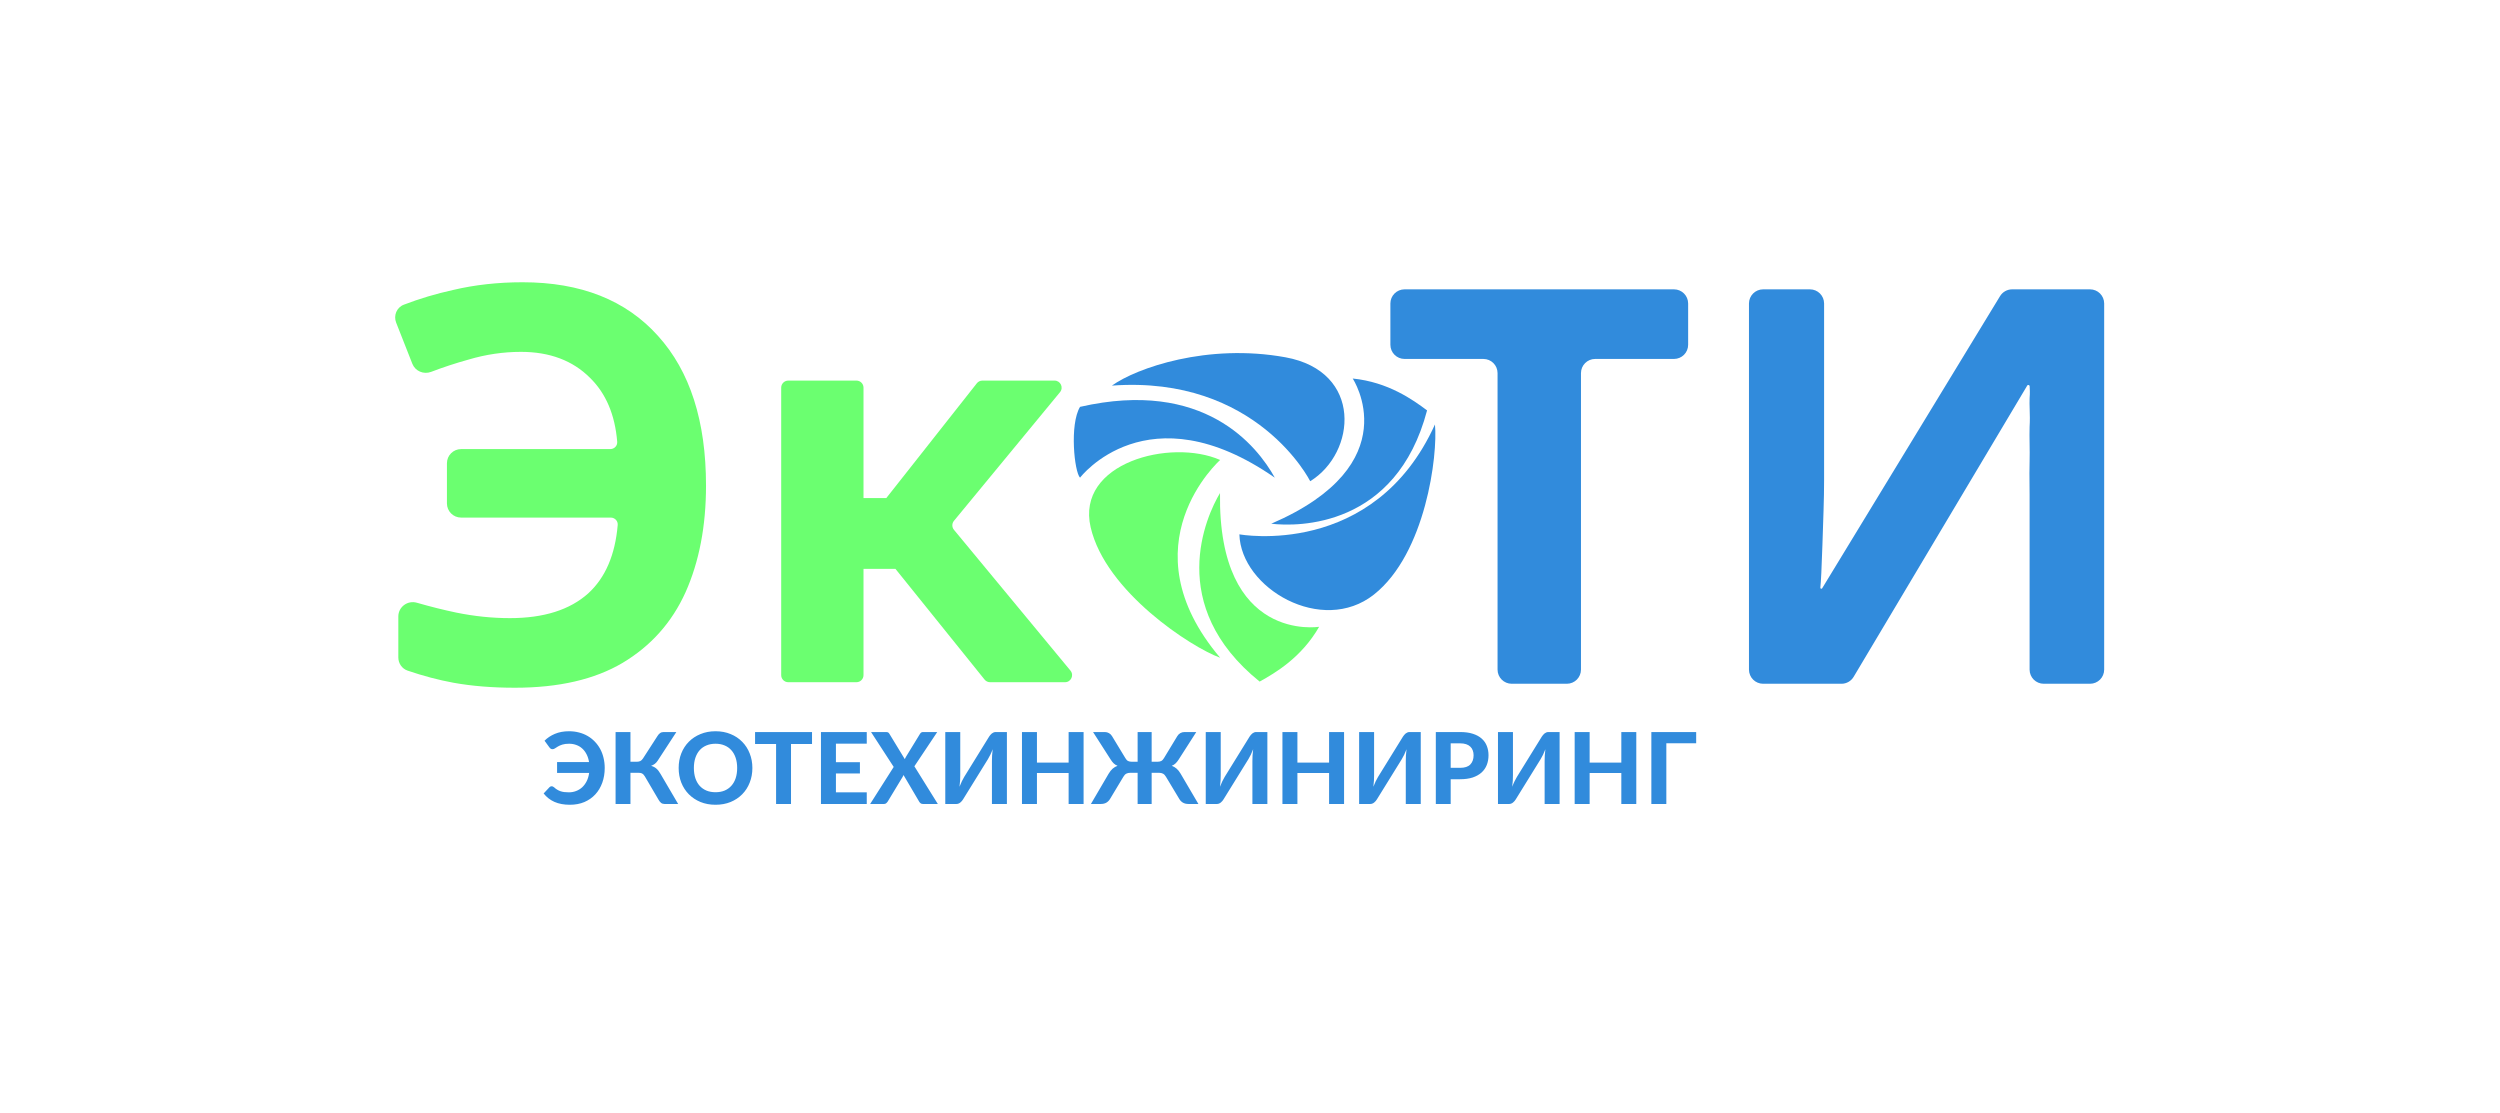
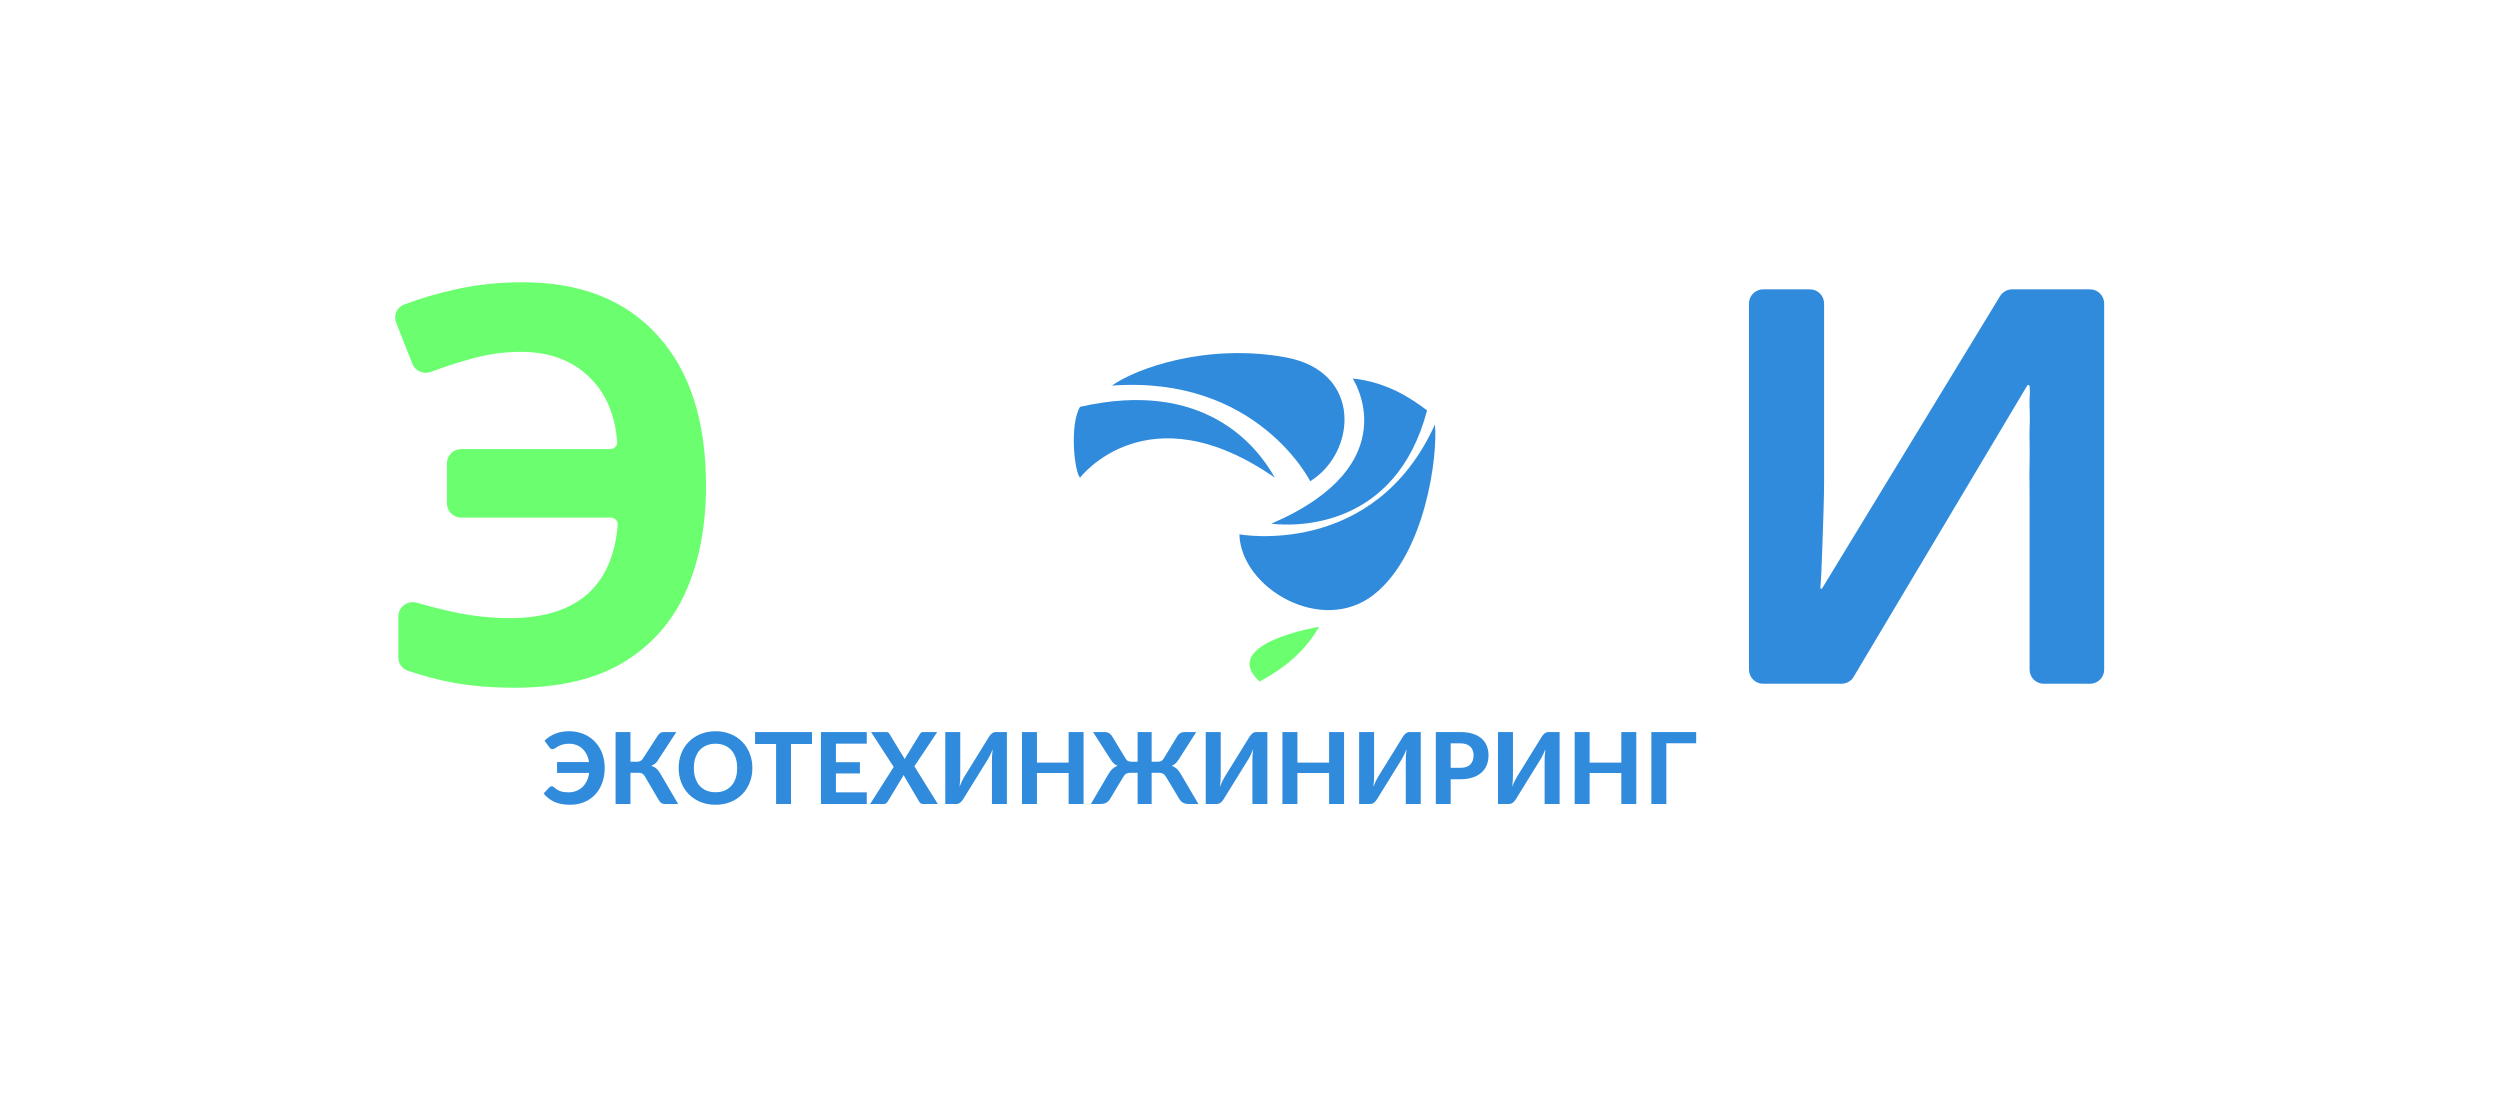
<svg xmlns="http://www.w3.org/2000/svg" width="310" height="138" viewBox="0 0 310 138" fill="none">
  <path d="M67.522 91.848C67.866 91.5 68.292 91.217 68.8 91C69.312 90.783 69.899 90.674 70.558 90.674C70.993 90.674 71.405 90.725 71.794 90.828C72.183 90.926 72.542 91.072 72.87 91.264C73.198 91.453 73.491 91.683 73.749 91.953C74.011 92.223 74.235 92.527 74.419 92.863C74.603 93.199 74.743 93.568 74.837 93.969C74.935 94.367 74.985 94.787 74.985 95.23C74.985 95.889 74.884 96.498 74.683 97.055C74.483 97.613 74.196 98.094 73.823 98.5C73.45 98.906 72.997 99.223 72.464 99.453C71.931 99.678 71.331 99.791 70.663 99.791C69.925 99.791 69.288 99.672 68.751 99.434C68.218 99.197 67.772 98.848 67.411 98.389L68.142 97.609C68.183 97.568 68.224 97.539 68.265 97.523C68.311 97.506 68.356 97.498 68.401 97.498C68.458 97.498 68.511 97.51 68.561 97.535C68.614 97.559 68.663 97.59 68.708 97.627C68.835 97.746 68.964 97.844 69.095 97.922C69.226 98 69.364 98.064 69.507 98.113C69.651 98.162 69.806 98.197 69.974 98.217C70.147 98.238 70.337 98.248 70.546 98.248C70.858 98.248 71.153 98.195 71.431 98.088C71.714 97.982 71.966 97.828 72.188 97.627C72.409 97.422 72.595 97.17 72.747 96.871C72.898 96.572 73.001 96.23 73.054 95.844H69.077V94.498H73.042C72.985 94.137 72.882 93.816 72.735 93.533C72.591 93.25 72.413 93.012 72.2 92.82C71.987 92.623 71.741 92.475 71.462 92.377C71.188 92.275 70.89 92.223 70.571 92.223C70.231 92.223 69.952 92.258 69.735 92.328C69.517 92.398 69.335 92.475 69.188 92.562C69.04 92.648 68.917 92.725 68.819 92.795C68.72 92.865 68.62 92.9 68.517 92.9C68.419 92.9 68.341 92.879 68.284 92.838C68.231 92.797 68.183 92.75 68.142 92.697L67.522 91.848ZM84.09 99.693H82.405C82.237 99.693 82.096 99.65 81.981 99.564C81.866 99.473 81.76 99.342 81.662 99.17L79.959 96.269C79.909 96.182 79.856 96.111 79.799 96.053C79.746 95.996 79.686 95.951 79.621 95.918C79.559 95.881 79.487 95.857 79.405 95.844C79.328 95.832 79.239 95.826 79.141 95.826H78.176V99.693H76.332V90.773H78.176V94.455H78.981C79.141 94.455 79.28 94.426 79.399 94.369C79.518 94.311 79.629 94.205 79.731 94.049L81.532 91.258C81.618 91.115 81.723 90.998 81.846 90.908C81.969 90.818 82.116 90.773 82.288 90.773H83.868L81.557 94.32C81.454 94.48 81.334 94.613 81.194 94.719C81.055 94.822 80.901 94.904 80.733 94.965C80.996 95.035 81.217 95.15 81.397 95.309C81.578 95.465 81.748 95.684 81.907 95.967L84.09 99.693ZM93.295 95.23C93.295 95.881 93.184 96.486 92.963 97.043C92.746 97.6 92.436 98.082 92.035 98.488C91.637 98.894 91.158 99.213 90.596 99.447C90.035 99.676 89.412 99.791 88.728 99.791C88.043 99.791 87.42 99.676 86.859 99.447C86.297 99.213 85.816 98.894 85.414 98.488C85.012 98.082 84.701 97.6 84.48 97.043C84.262 96.486 84.154 95.881 84.154 95.23C84.154 94.578 84.262 93.975 84.48 93.422C84.701 92.865 85.012 92.383 85.414 91.978C85.816 91.572 86.297 91.254 86.859 91.025C87.42 90.791 88.043 90.674 88.728 90.674C89.412 90.674 90.035 90.791 90.596 91.025C91.158 91.254 91.637 91.574 92.035 91.984C92.436 92.389 92.746 92.871 92.963 93.428C93.184 93.982 93.295 94.582 93.295 95.23ZM91.408 95.23C91.408 94.762 91.346 94.344 91.223 93.975C91.1 93.603 90.922 93.287 90.689 93.029C90.459 92.766 90.178 92.568 89.846 92.433C89.519 92.293 89.146 92.223 88.728 92.223C88.309 92.223 87.934 92.293 87.603 92.433C87.271 92.568 86.988 92.766 86.754 93.029C86.525 93.287 86.349 93.603 86.225 93.975C86.103 94.344 86.041 94.762 86.041 95.23C86.041 95.701 86.103 96.123 86.225 96.496C86.349 96.865 86.525 97.178 86.754 97.436C86.988 97.695 87.271 97.894 87.603 98.033C87.934 98.168 88.309 98.236 88.728 98.236C89.146 98.236 89.519 98.168 89.846 98.033C90.178 97.894 90.459 97.695 90.689 97.436C90.922 97.178 91.1 96.865 91.223 96.496C91.346 96.123 91.408 95.701 91.408 95.23ZM100.691 92.26H98.085V99.693H96.234V92.26H93.628V90.773H100.691V92.26ZM103.655 92.217V94.51H106.63V95.906H103.655V98.248H107.478V99.693H101.798V90.773H107.478V92.217H103.655ZM116.29 99.693H114.446C114.323 99.693 114.223 99.662 114.145 99.6C114.071 99.539 114.012 99.467 113.967 99.385L112.036 96.103C112.016 96.148 111.995 96.193 111.975 96.238C111.958 96.279 111.938 96.318 111.913 96.355L110.081 99.385C110.028 99.463 109.965 99.535 109.891 99.6C109.821 99.662 109.731 99.693 109.62 99.693H107.899L110.819 95.1L108.01 90.773H109.854C109.977 90.773 110.067 90.789 110.124 90.822C110.182 90.855 110.233 90.908 110.278 90.982L112.196 94.135C112.217 94.086 112.239 94.037 112.264 93.988C112.288 93.934 112.317 93.881 112.35 93.828L114.071 91.012C114.12 90.93 114.174 90.871 114.231 90.834C114.292 90.793 114.366 90.773 114.452 90.773H116.217L113.383 95.02L116.29 99.693ZM124.856 90.773V99.693H123V94.375C123 94.154 123.006 93.922 123.018 93.68C123.03 93.434 123.055 93.176 123.092 92.906C123.002 93.148 122.905 93.373 122.803 93.582C122.7 93.791 122.602 93.973 122.508 94.129L119.416 99.127C119.375 99.197 119.325 99.264 119.268 99.33C119.211 99.395 119.147 99.457 119.077 99.514C119.012 99.568 118.938 99.611 118.856 99.643C118.778 99.676 118.694 99.693 118.604 99.693H117.215V90.773H119.071V96.09C119.071 96.311 119.065 96.545 119.053 96.791C119.041 97.033 119.016 97.289 118.979 97.559C119.069 97.318 119.166 97.092 119.268 96.883C119.37 96.674 119.469 96.492 119.563 96.336L122.655 91.332C122.696 91.266 122.745 91.201 122.803 91.135C122.86 91.066 122.922 91.004 122.987 90.951C123.057 90.898 123.131 90.855 123.209 90.822C123.29 90.789 123.377 90.773 123.467 90.773H124.856ZM134.365 90.773V99.693H132.509V95.85H128.581V99.693H126.724V90.773H128.581V94.559H132.509V90.773H134.365ZM148.602 99.693H147.367C147.1 99.693 146.871 99.637 146.678 99.527C146.49 99.412 146.34 99.258 146.229 99.066L144.582 96.324C144.475 96.139 144.352 96.01 144.213 95.936C144.078 95.863 143.912 95.826 143.715 95.826H142.805V99.693H141.065V95.826H140.162C139.961 95.826 139.793 95.863 139.658 95.936C139.522 96.01 139.401 96.139 139.295 96.324L137.647 99.066C137.533 99.258 137.381 99.412 137.193 99.527C137.004 99.637 136.774 99.693 136.504 99.693H135.274L137.469 95.943C137.625 95.68 137.791 95.471 137.967 95.316C138.147 95.16 138.35 95.041 138.576 94.959C138.391 94.885 138.231 94.785 138.096 94.658C137.965 94.527 137.838 94.365 137.715 94.172L135.539 90.773H137.002C137.186 90.773 137.356 90.818 137.512 90.908C137.672 90.998 137.799 91.123 137.893 91.283L139.547 94.012C139.649 94.193 139.764 94.311 139.891 94.369C140.018 94.426 140.162 94.455 140.322 94.455H141.065V90.773H142.805V94.455H143.549C143.713 94.455 143.856 94.426 143.979 94.369C144.106 94.311 144.223 94.193 144.33 94.012L145.983 91.283C146.078 91.123 146.203 90.998 146.358 90.908C146.518 90.818 146.69 90.773 146.875 90.773H148.338L146.162 94.172C146.039 94.365 145.91 94.527 145.774 94.658C145.643 94.785 145.485 94.885 145.301 94.959C145.526 95.041 145.727 95.16 145.903 95.316C146.084 95.471 146.25 95.68 146.401 95.943L148.602 99.693ZM157.154 90.773V99.693H155.298V94.375C155.298 94.154 155.304 93.922 155.316 93.68C155.329 93.434 155.353 93.176 155.39 92.906C155.3 93.148 155.204 93.373 155.101 93.582C154.999 93.791 154.9 93.973 154.806 94.129L151.714 99.127C151.673 99.197 151.624 99.264 151.566 99.33C151.509 99.395 151.445 99.457 151.376 99.514C151.31 99.568 151.236 99.611 151.154 99.643C151.077 99.676 150.992 99.693 150.902 99.693H149.513V90.773H151.37V96.09C151.37 96.311 151.363 96.545 151.351 96.791C151.339 97.033 151.314 97.289 151.277 97.559C151.367 97.318 151.464 97.092 151.566 96.883C151.669 96.674 151.767 96.492 151.861 96.336L154.954 91.332C154.994 91.266 155.044 91.201 155.101 91.135C155.158 91.066 155.22 91.004 155.285 90.951C155.355 90.898 155.429 90.855 155.507 90.822C155.589 90.789 155.675 90.773 155.765 90.773H157.154ZM166.664 90.773V99.693H164.807V95.85H160.879V99.693H159.022V90.773H160.879V94.559H164.807V90.773H166.664ZM176.173 90.773V99.693H174.317V94.375C174.317 94.154 174.323 93.922 174.335 93.68C174.347 93.434 174.372 93.176 174.409 92.906C174.319 93.148 174.222 93.373 174.12 93.582C174.017 93.791 173.919 93.973 173.825 94.129L170.733 99.127C170.692 99.197 170.642 99.264 170.585 99.33C170.528 99.395 170.464 99.457 170.394 99.514C170.329 99.568 170.255 99.611 170.173 99.643C170.095 99.676 170.011 99.693 169.921 99.693H168.532V90.773H170.388V96.09C170.388 96.311 170.382 96.545 170.37 96.791C170.358 97.033 170.333 97.289 170.296 97.559C170.386 97.318 170.483 97.092 170.585 96.883C170.687 96.674 170.786 96.492 170.88 96.336L173.972 91.332C174.013 91.266 174.062 91.201 174.12 91.135C174.177 91.066 174.239 91.004 174.304 90.951C174.374 90.898 174.448 90.855 174.526 90.822C174.608 90.789 174.694 90.773 174.784 90.773H176.173ZM181.053 95.211C181.631 95.211 182.053 95.072 182.32 94.793C182.59 94.514 182.725 94.133 182.725 93.65C182.725 93.428 182.691 93.228 182.621 93.047C182.555 92.863 182.453 92.707 182.314 92.58C182.178 92.449 182.006 92.348 181.797 92.279C181.588 92.209 181.34 92.174 181.053 92.174H179.885V95.211H181.053ZM181.053 90.773C181.664 90.773 182.191 90.844 182.633 90.988C183.08 91.131 183.447 91.332 183.734 91.59C184.021 91.844 184.232 92.148 184.367 92.5C184.506 92.853 184.576 93.236 184.576 93.65C184.576 94.088 184.504 94.49 184.361 94.855C184.217 95.219 184 95.533 183.709 95.795C183.418 96.057 183.051 96.262 182.609 96.41C182.166 96.553 181.648 96.625 181.053 96.625H179.885V99.693H178.041V90.773H181.053ZM193.391 90.773V99.693H191.534V94.375C191.534 94.154 191.54 93.922 191.553 93.68C191.565 93.434 191.59 93.176 191.626 92.906C191.536 93.148 191.44 93.373 191.338 93.582C191.235 93.791 191.137 93.973 191.042 94.129L187.95 99.127C187.909 99.197 187.86 99.264 187.803 99.33C187.745 99.395 187.682 99.457 187.612 99.514C187.547 99.568 187.473 99.611 187.391 99.643C187.313 99.676 187.229 99.693 187.139 99.693H185.749V90.773H187.606V96.09C187.606 96.311 187.6 96.545 187.588 96.791C187.575 97.033 187.551 97.289 187.514 97.559C187.604 97.318 187.7 97.092 187.803 96.883C187.905 96.674 188.004 96.492 188.098 96.336L191.19 91.332C191.231 91.266 191.28 91.201 191.338 91.135C191.395 91.066 191.456 91.004 191.522 90.951C191.592 90.898 191.665 90.855 191.743 90.822C191.825 90.789 191.911 90.773 192.001 90.773H193.391ZM202.9 90.773V99.693H201.044V95.85H197.115V99.693H195.259V90.773H197.115V94.559H201.044V90.773H202.9ZM210.326 92.168H206.625V99.693H204.768V90.773H210.326V92.168Z" fill="#318BDC" />
  <path d="M58.091 44.59C60.238 43.951 62.407 43.631 64.599 43.631C68.161 43.631 71.015 44.704 73.161 46.851C75.133 48.78 76.257 51.422 76.533 54.778C76.574 55.273 76.173 55.687 75.676 55.687H57.176C56.206 55.687 55.42 56.474 55.42 57.444V62.425C55.42 63.395 56.206 64.181 57.176 64.181H75.737C76.237 64.181 76.638 64.599 76.596 65.098C76.282 68.8 75.068 71.622 72.956 73.566C70.672 75.621 67.43 76.648 63.229 76.648C61.037 76.648 58.822 76.42 56.584 75.963C55.052 75.644 53.419 75.236 51.686 74.738C50.545 74.41 49.392 75.255 49.392 76.442V81.525C49.392 82.258 49.846 82.918 50.541 83.156C52.473 83.817 54.373 84.32 56.242 84.663C58.525 85.074 61.06 85.279 63.845 85.279C69.28 85.279 73.732 84.252 77.203 82.197C80.719 80.096 83.322 77.173 85.012 73.429C86.701 69.638 87.546 65.231 87.546 60.208C87.546 52.216 85.56 46.029 81.587 41.645C77.614 37.215 72.02 35 64.804 35C61.745 35 58.867 35.32 56.173 35.959C54.055 36.426 52.021 37.034 50.072 37.783C49.188 38.123 48.776 39.123 49.122 40.004L51.13 45.107C51.491 46.025 52.537 46.463 53.46 46.111C54.979 45.531 56.523 45.024 58.091 44.59Z" fill="#6BFF70" />
-   <path d="M121.817 47.193C121.548 47.193 121.294 47.316 121.128 47.527L109.902 61.761H107.075V48.071C107.075 47.586 106.682 47.193 106.197 47.193H97.746C97.261 47.193 96.868 47.586 96.868 48.071V83.716C96.868 84.201 97.261 84.594 97.746 84.594H106.197C106.682 84.594 107.075 84.201 107.075 83.716V70.543H111.038L122.087 84.267C122.254 84.474 122.505 84.594 122.771 84.594H132.06C132.804 84.594 133.211 83.729 132.737 83.156L118.292 65.699C118.023 65.375 118.023 64.905 118.291 64.581L131.441 48.63C131.913 48.057 131.506 47.193 130.763 47.193H121.817Z" fill="#6BFF70" />
-   <path d="M196.041 83.031C196.041 84.001 195.254 84.787 194.284 84.787H187.454C186.484 84.787 185.697 84.001 185.697 83.031V46.266C185.697 45.296 184.911 44.509 183.941 44.509H174.165C173.195 44.509 172.408 43.723 172.408 42.753V37.635C172.408 36.665 173.195 35.878 174.165 35.878H207.574C208.544 35.878 209.33 36.665 209.33 37.635V42.753C209.33 43.723 208.544 44.509 207.574 44.509H197.797C196.827 44.509 196.041 45.296 196.041 46.266V83.031Z" fill="#318BDC" />
  <path d="M218.628 35.878C217.658 35.878 216.872 36.665 216.872 37.635V83.031C216.872 84.001 217.658 84.787 218.628 84.787H228.341C228.96 84.787 229.533 84.462 229.85 83.93L251.389 47.789C251.451 47.686 251.669 47.746 251.676 47.866V47.866C251.697 48.234 251.725 48.736 251.67 49.373C251.651 49.805 251.665 50.271 251.68 50.771L251.68 50.772L251.68 50.773C251.7 51.435 251.722 52.155 251.67 52.935C251.648 53.614 251.659 54.311 251.67 55.024C251.681 55.749 251.693 56.491 251.67 57.25C251.639 58.239 251.65 59.175 251.66 60.059V60.062C251.665 60.483 251.67 60.894 251.67 61.292V83.031C251.67 84.001 252.457 84.787 253.427 84.787H259.161C260.131 84.787 260.918 84.001 260.918 83.031V37.635C260.918 36.665 260.131 35.878 259.161 35.878H249.506C248.893 35.878 248.325 36.198 248.006 36.721L225.949 72.947C225.927 72.983 225.888 73.005 225.846 73.005C225.773 73.005 225.716 72.942 225.724 72.869C225.765 72.486 225.805 71.869 225.845 71.019C225.891 70.014 225.937 68.85 225.982 67.525C226.028 66.155 226.074 64.763 226.119 63.347C226.165 61.931 226.188 60.653 226.188 59.511V37.635C226.188 36.665 225.402 35.878 224.432 35.878H218.628Z" fill="#318BDC" />
  <path d="M133.925 59.232C133.222 58.53 132.607 52.646 133.925 50.45C149.293 46.937 155.88 55.28 158.076 59.232C142.268 48.255 133.925 59.232 133.925 59.232Z" fill="#318BDC" />
  <path d="M167.735 46.937C172.126 47.377 175.199 49.572 176.956 50.889C173.133 65.414 160.956 65.337 157.635 64.941C174.76 57.561 167.735 46.937 167.735 46.937Z" fill="#318BDC" />
-   <path d="M163.575 77.72C161.378 81.547 158.117 83.453 156.196 84.517C144.507 75.085 149.561 64.006 151.281 61.138C151.007 79.783 163.575 77.72 163.575 77.72Z" fill="#6BFF70" />
+   <path d="M163.575 77.72C161.378 81.547 158.117 83.453 156.196 84.517C151.007 79.783 163.575 77.72 163.575 77.72Z" fill="#6BFF70" />
  <path d="M159.391 44.303C149.731 42.546 140.949 45.62 137.875 47.816C155.878 46.498 162.465 59.671 162.465 59.671C168.173 56.158 169.051 46.059 159.391 44.303Z" fill="#318BDC" />
  <path d="M170.37 73.723C176.806 68.631 178.3 56.392 177.935 52.632C170.37 69.332 153.684 66.258 153.684 66.258C153.872 72.958 163.934 78.814 170.37 73.723Z" fill="#318BDC" />
-   <path d="M135.24 65.38C137.086 73.376 147.746 80.281 151.3 81.561C139.446 67.575 151.3 57.037 151.3 57.037C145.164 54.339 133.393 57.384 135.24 65.38Z" fill="#6BFF70" />
</svg>